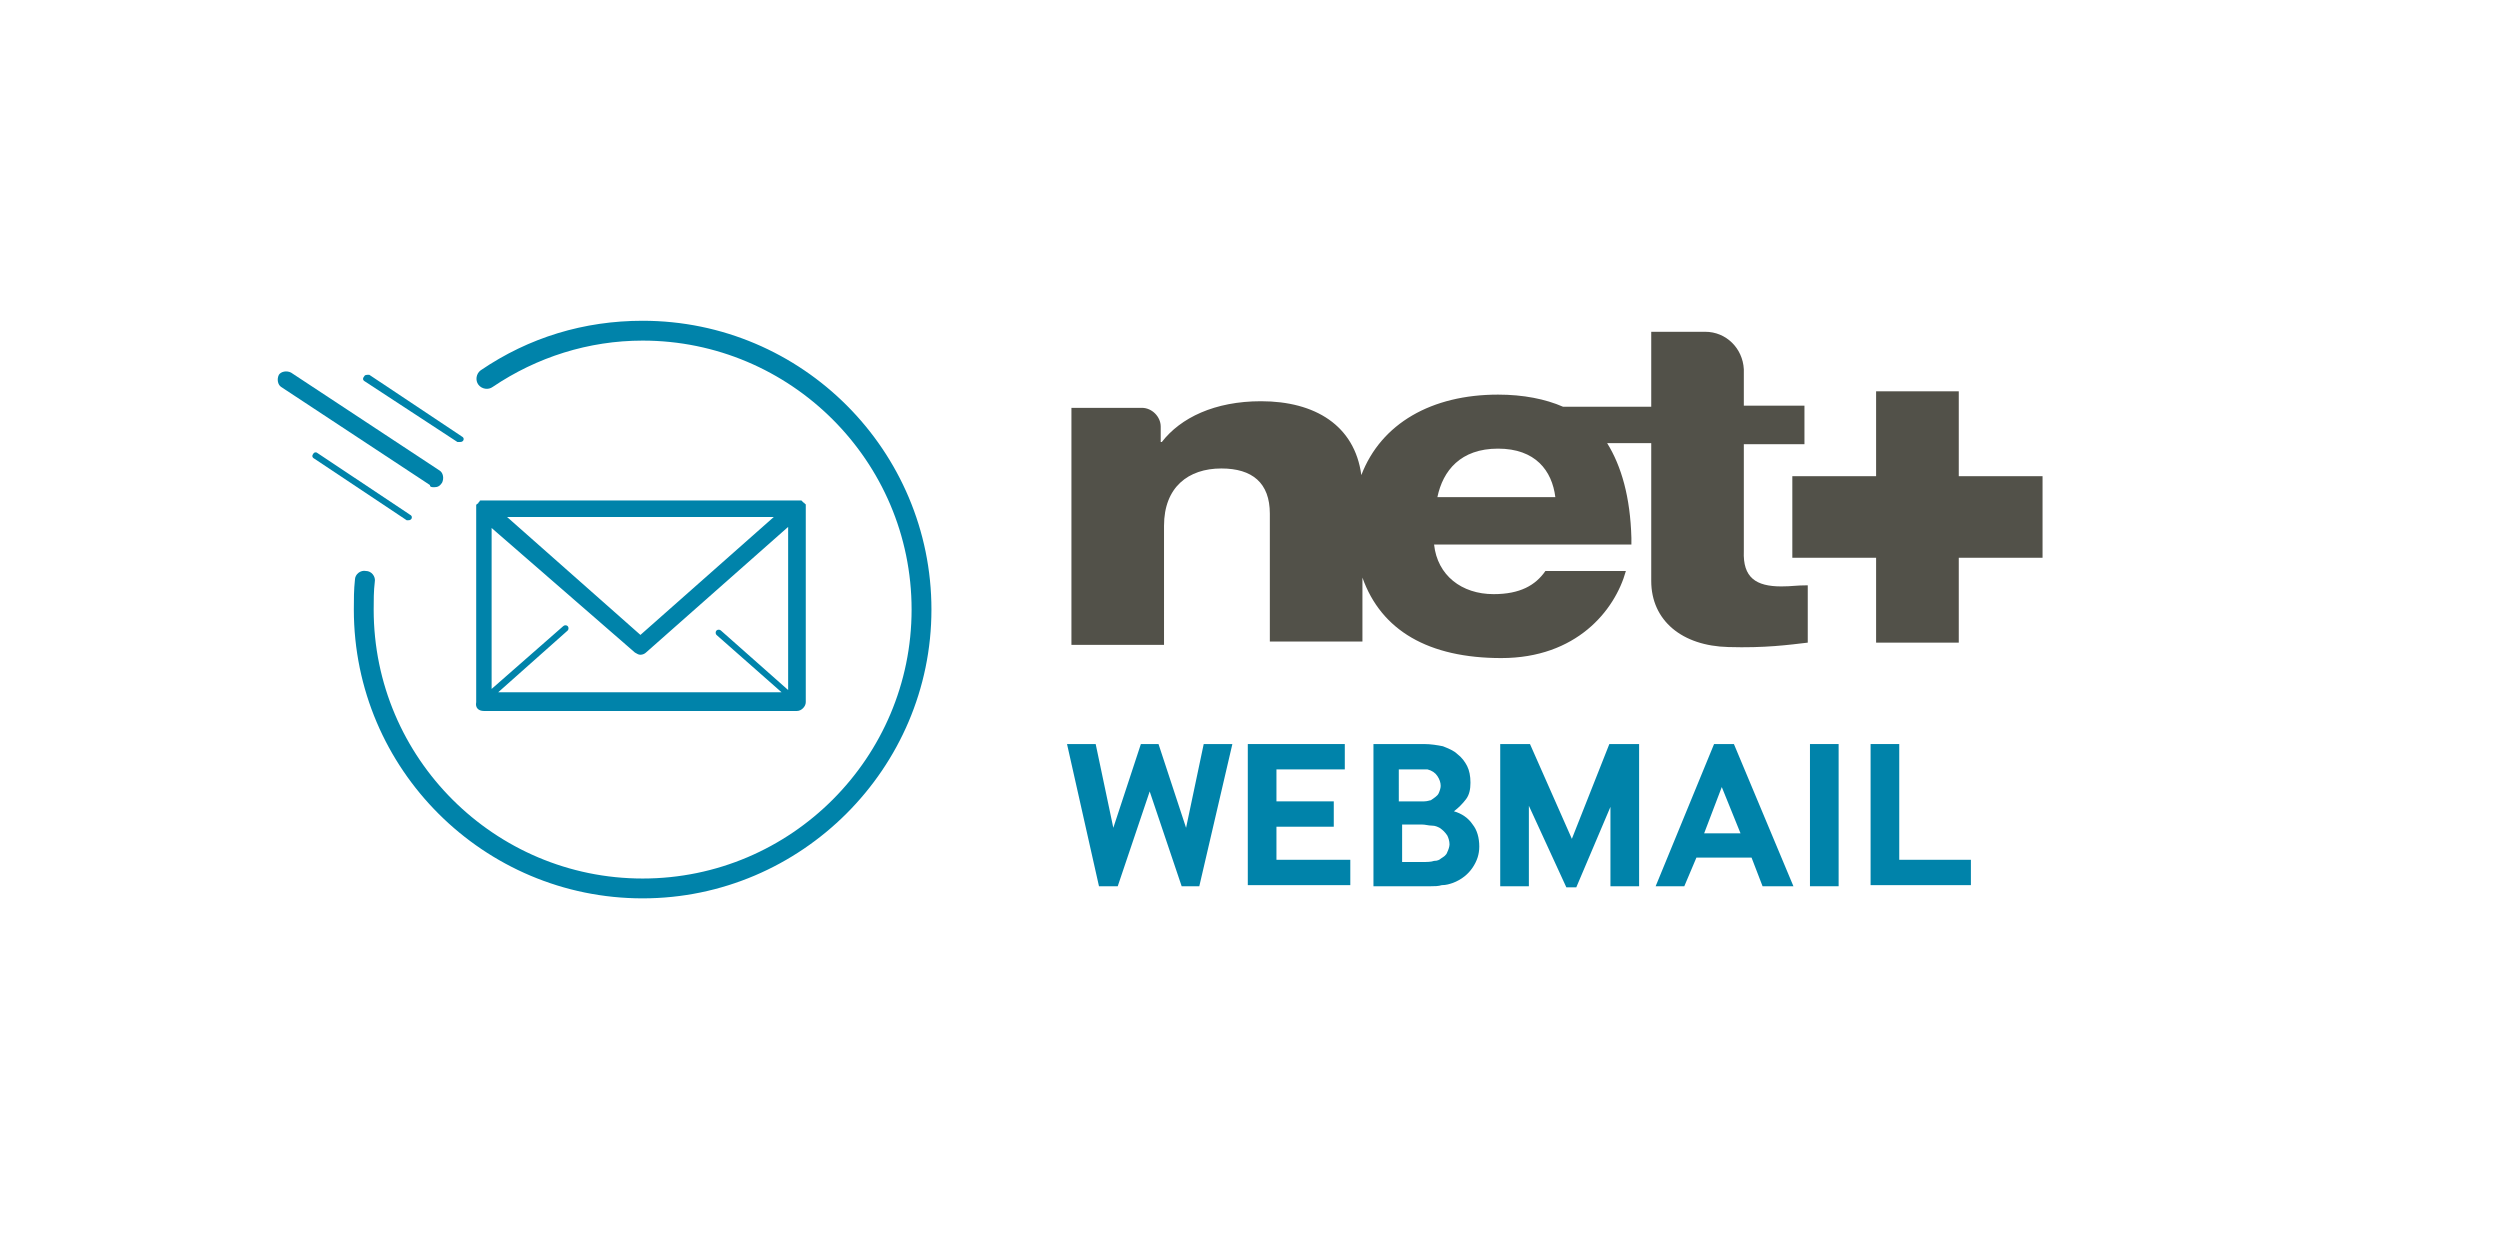
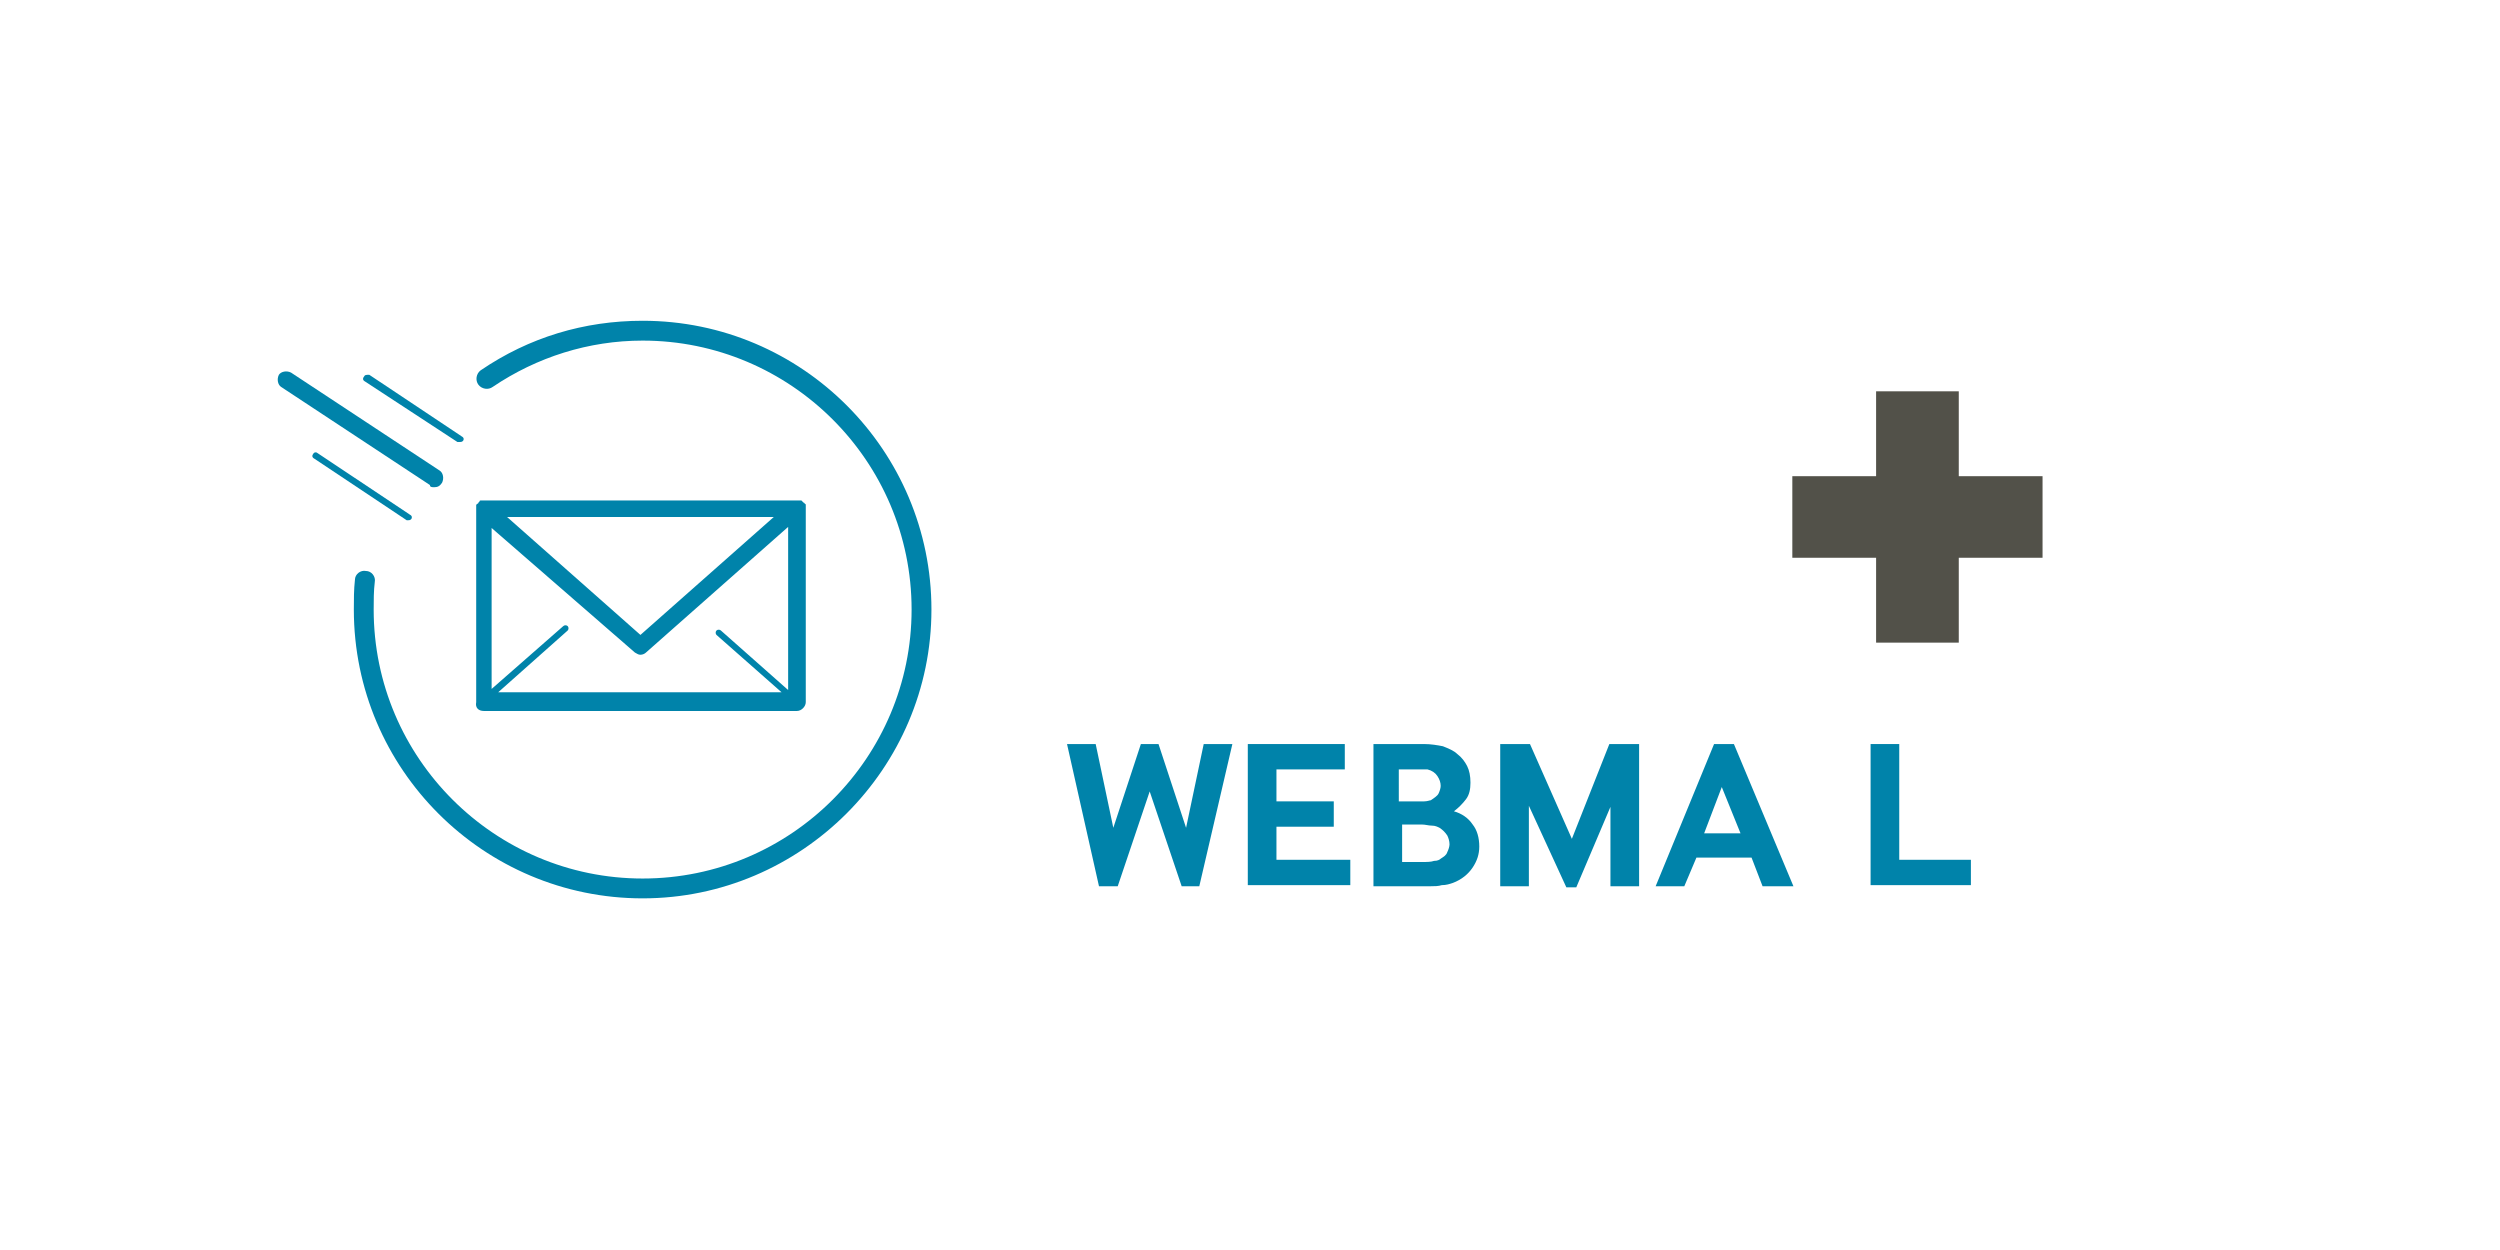
<svg xmlns="http://www.w3.org/2000/svg" version="1.1" id="Calque_1" x="0px" y="0px" viewBox="0 0 226.8 113.4" style="enable-background:new 0 0 226.8 113.4;" xml:space="preserve">
  <style type="text/css">
	.st0{fill:#525149;}
	.st1{fill:#0083AA;}
</style>
  <g>
-     <path class="st0" d="M130.4,45.1c0.5-2.4,2.1-4.4,5.5-4.4c3.4,0,4.9,2,5.2,4.4H130.4z M149.8,40.2v12.5c0,3.6,2.8,5.9,7,6   c3.3,0.1,5.5-0.2,7.2-0.4v-5.2c-1.1,0-1.4,0.1-2.4,0.1c-2.3,0-3.5-0.8-3.4-3.2v-9.7h5.5v-3.5h-5.5v-3.3c-0.1-1.9-1.6-3.4-3.5-3.4v0   h-4.9v6.8h-8c-1.6-0.7-3.6-1.1-5.9-1.1c-6,0-10.6,2.6-12.4,7.3c-0.6-4.5-4.2-6.7-9.1-6.7c-4.2,0-7.3,1.5-9,3.7h-0.1l0-1.4   c0-0.9-0.8-1.7-1.7-1.7h-6.4v21.5h8.4V47.7c0-3.5,2.2-5.2,5.2-5.2c2.8,0,4.4,1.3,4.4,4.1v11.6h8.4l0-5.8c1.7,4.8,6,7.3,12.6,7.3   c6.8,0,10.3-4.3,11.3-7.9h-7.3c-0.9,1.3-2.3,2.1-4.7,2.1c-2.9,0-5.1-1.7-5.4-4.5H148l0-0.6c-0.1-3.7-0.9-6.5-2.2-8.6H149.8z" />
    <polygon class="st0" points="170.2,35.5 170.2,43.2 162.6,43.2 162.6,50.6 170.2,50.6 170.2,58.3 177.7,58.3 177.7,50.6    185.3,50.6 185.3,43.2 177.7,43.2 177.7,35.5  " />
    <g>
      <g>
        <path class="st1" d="M99.7,80.4l-2.9-12.9h2.6l1.6,7.6l2.5-7.6h1.6l2.5,7.6l1.6-7.6h2.6l-3,12.9h-1.6l-2.9-8.6l-2.9,8.6H99.7z" />
        <path class="st1" d="M113.2,80.4V67.5h8.8v2.3h-6.2v2.9h5.2v2.3h-5.2V78h6.7v2.3H113.2z" />
        <path class="st1" d="M124.6,80.4V67.5h4.6c0.6,0,1.2,0.1,1.7,0.2c0.5,0.2,1,0.4,1.3,0.7c0.4,0.3,0.7,0.7,0.9,1.1     c0.2,0.4,0.3,0.9,0.3,1.5c0,0.6-0.1,1.1-0.4,1.5c-0.3,0.4-0.7,0.8-1.1,1.1c0.7,0.2,1.3,0.6,1.7,1.2c0.4,0.5,0.6,1.2,0.6,2     c0,0.7-0.2,1.3-0.6,1.9c-0.4,0.6-1,1.1-1.8,1.4c-0.3,0.1-0.6,0.2-1,0.2c-0.3,0.1-0.7,0.1-1,0.1H124.6z M127.1,72.7h1.3     c0.3,0,0.6,0,0.8,0c0.3,0,0.5-0.1,0.6-0.1c0.3-0.2,0.6-0.4,0.7-0.6c0.1-0.2,0.2-0.5,0.2-0.7c0-0.3-0.1-0.6-0.3-0.9     c-0.2-0.3-0.5-0.5-0.9-0.6c-0.1,0-0.2,0-0.3,0c-0.1,0-0.2,0-0.4,0c-0.1,0-0.3,0-0.4,0c-0.1,0-0.3,0-0.4,0h-1.1V72.7z M127.1,78.2     h1.9c0.5,0,0.8,0,1.1-0.1c0.3,0,0.5-0.1,0.6-0.2c0.3-0.2,0.5-0.3,0.6-0.6c0.1-0.2,0.2-0.5,0.2-0.7c0-0.3-0.1-0.6-0.2-0.8     c-0.2-0.3-0.4-0.5-0.7-0.7c-0.2-0.1-0.4-0.2-0.7-0.2c-0.3,0-0.6-0.1-0.9-0.1h-1.8V78.2z" />
        <path class="st1" d="M136.1,80.4V67.5h2.7l3.8,8.6l3.4-8.6h2.7v12.9h-2.6v-7.2l-3.1,7.3h-0.9l-3.4-7.4v7.3H136.1z" />
        <path class="st1" d="M150.2,80.4l5.3-12.9h1.8l5.4,12.9h-2.8l-1-2.6h-5l-1.1,2.6H150.2z M154.6,75.6h3.3l-1.7-4.2L154.6,75.6z" />
-         <path class="st1" d="M164.2,80.4V67.5h2.6v12.9H164.2z" />
        <path class="st1" d="M169.7,80.4V67.5h2.6V78h6.5v2.3H169.7z" />
      </g>
    </g>
    <g>
      <path class="st1" d="M58.3,29.1c-5.3,0-10.3,1.5-14.7,4.5c-0.4,0.3-0.5,0.9-0.2,1.3c0.3,0.4,0.9,0.5,1.3,0.2    c4-2.7,8.7-4.2,13.6-4.2c13.4,0,24.4,10.9,24.4,24.4c0,13.4-10.9,24.4-24.4,24.4c-13.4,0-24.4-10.9-24.4-24.4c0-0.8,0-1.7,0.1-2.5    c0.1-0.5-0.3-1-0.8-1c-0.5-0.1-1,0.3-1,0.8c-0.1,0.9-0.1,1.8-0.1,2.7c0,14.5,11.8,26.2,26.2,26.2s26.2-11.8,26.2-26.2    S72.8,29.1,58.3,29.1z" />
      <path class="st1" d="M43.9,64.5h28.4c0.4,0,0.8-0.4,0.8-0.8V46.1c0,0,0-0.1,0-0.1c0-0.1,0-0.1,0-0.2c0-0.1-0.1-0.1-0.1-0.1    c0,0,0-0.1-0.1-0.1c0,0,0,0,0,0c0,0-0.1-0.1-0.1-0.1c0,0-0.1-0.1-0.1-0.1c0,0-0.1,0-0.1,0c-0.1,0-0.1,0-0.2,0c0,0,0,0,0,0H43.9    c0,0,0,0,0,0c-0.1,0-0.1,0-0.2,0c0,0-0.1,0-0.1,0c0,0-0.1,0-0.1,0.1c0,0-0.1,0.1-0.1,0.1c0,0,0,0,0,0c0,0,0,0.1-0.1,0.1    c0,0-0.1,0.1-0.1,0.1c0,0.1,0,0.1,0,0.2c0,0,0,0.1,0,0.1v17.6C43.1,64.2,43.4,64.5,43.9,64.5z M57.6,59.2c0.2,0.1,0.3,0.2,0.5,0.2    c0.2,0,0.4-0.1,0.5-0.2l12.9-11.4v14.8l-6.1-5.4c-0.1-0.1-0.3-0.1-0.4,0c-0.1,0.1-0.1,0.3,0,0.4l5.9,5.2H45.2l6.3-5.6    c0.1-0.1,0.1-0.3,0-0.4c-0.1-0.1-0.3-0.1-0.4,0l-6.5,5.7V47.9L57.6,59.2z M46,46.9h24.2L58.1,57.6L46,46.9z" />
      <path class="st1" d="M39.4,44.2c0.3,0,0.5-0.1,0.7-0.4c0.2-0.4,0.1-0.9-0.2-1.1l-13.5-8.9c-0.4-0.2-0.9-0.1-1.1,0.2    c-0.2,0.4-0.1,0.9,0.2,1.1l13.5,8.9C39,44.2,39.2,44.2,39.4,44.2z" />
      <path class="st1" d="M41.5,40.1c0.1,0,0.1,0,0.2,0c0.1,0,0.2,0,0.3-0.1c0.1-0.1,0.1-0.3-0.1-0.4l-8.4-5.6C33.2,34,33.1,34,33,34.2    c-0.1,0.1-0.1,0.3,0.1,0.4L41.5,40.1z" />
      <path class="st1" d="M37,47.2c0.1,0,0.2,0,0.3-0.1c0.1-0.1,0.1-0.3-0.1-0.4l-8.4-5.6c-0.1-0.1-0.3-0.1-0.4,0.1    c-0.1,0.1-0.1,0.3,0.1,0.4l8.4,5.6C36.9,47.2,37,47.2,37,47.2z" />
    </g>
  </g>
</svg>